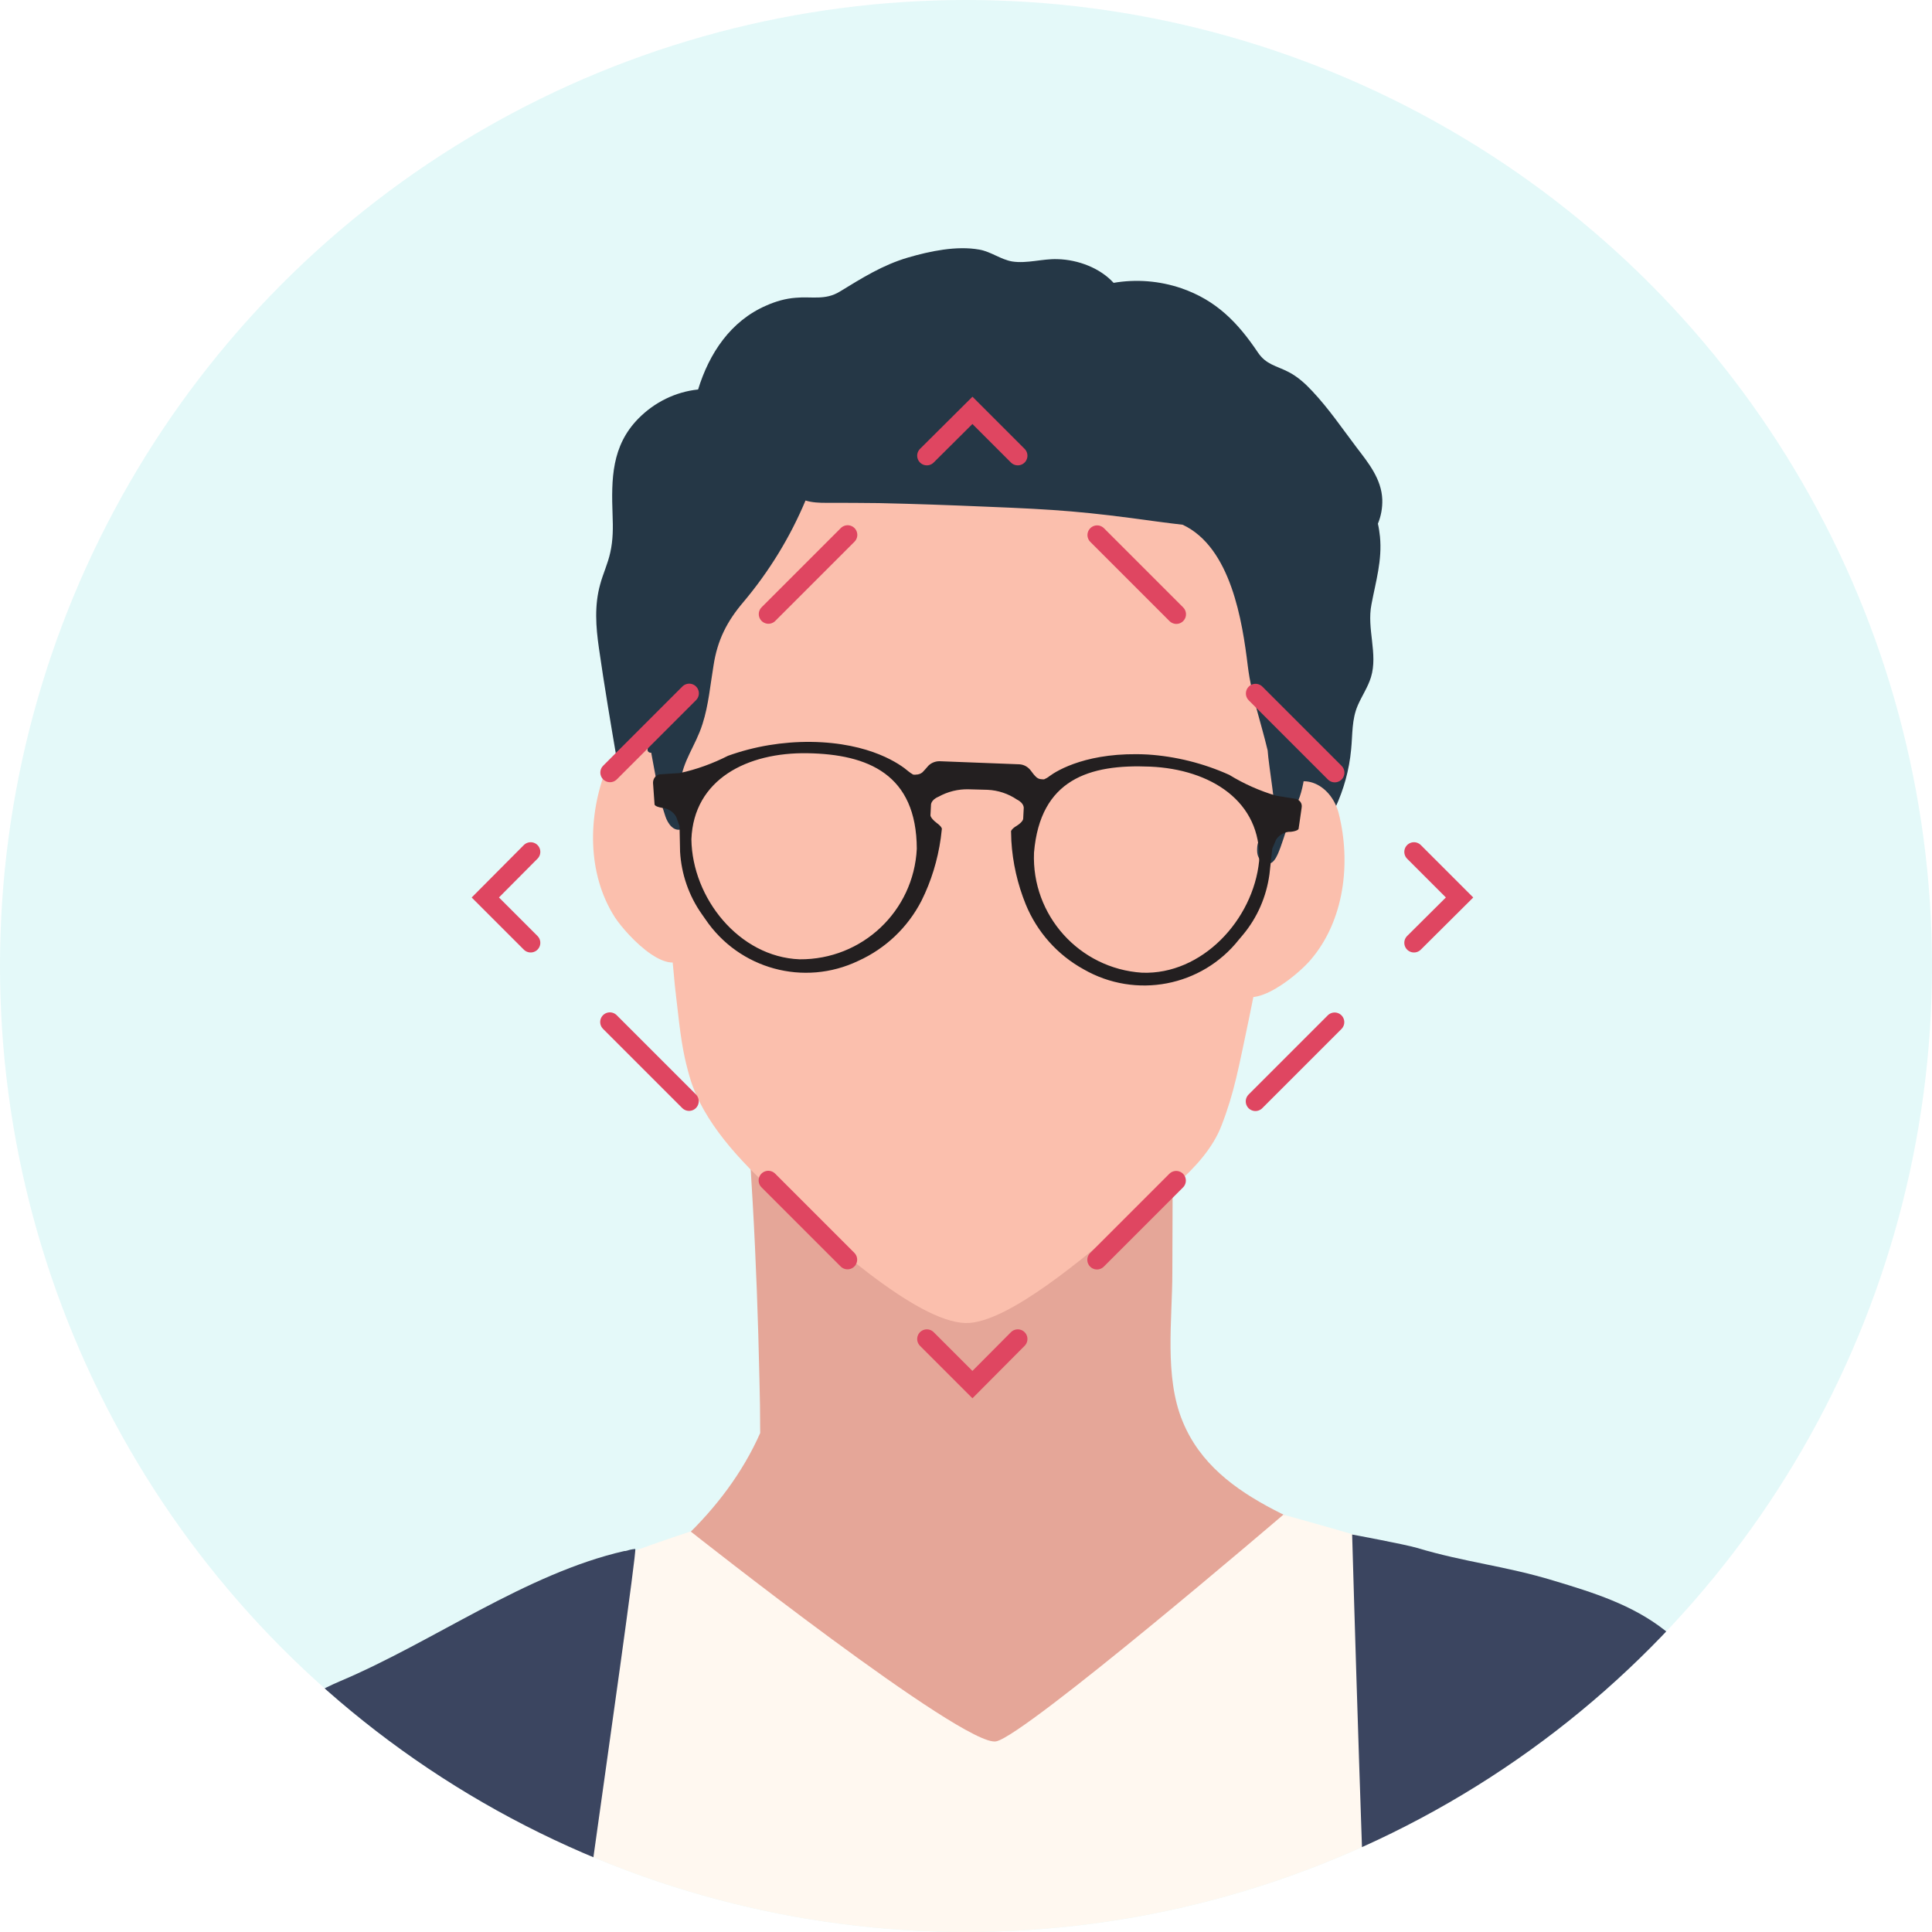
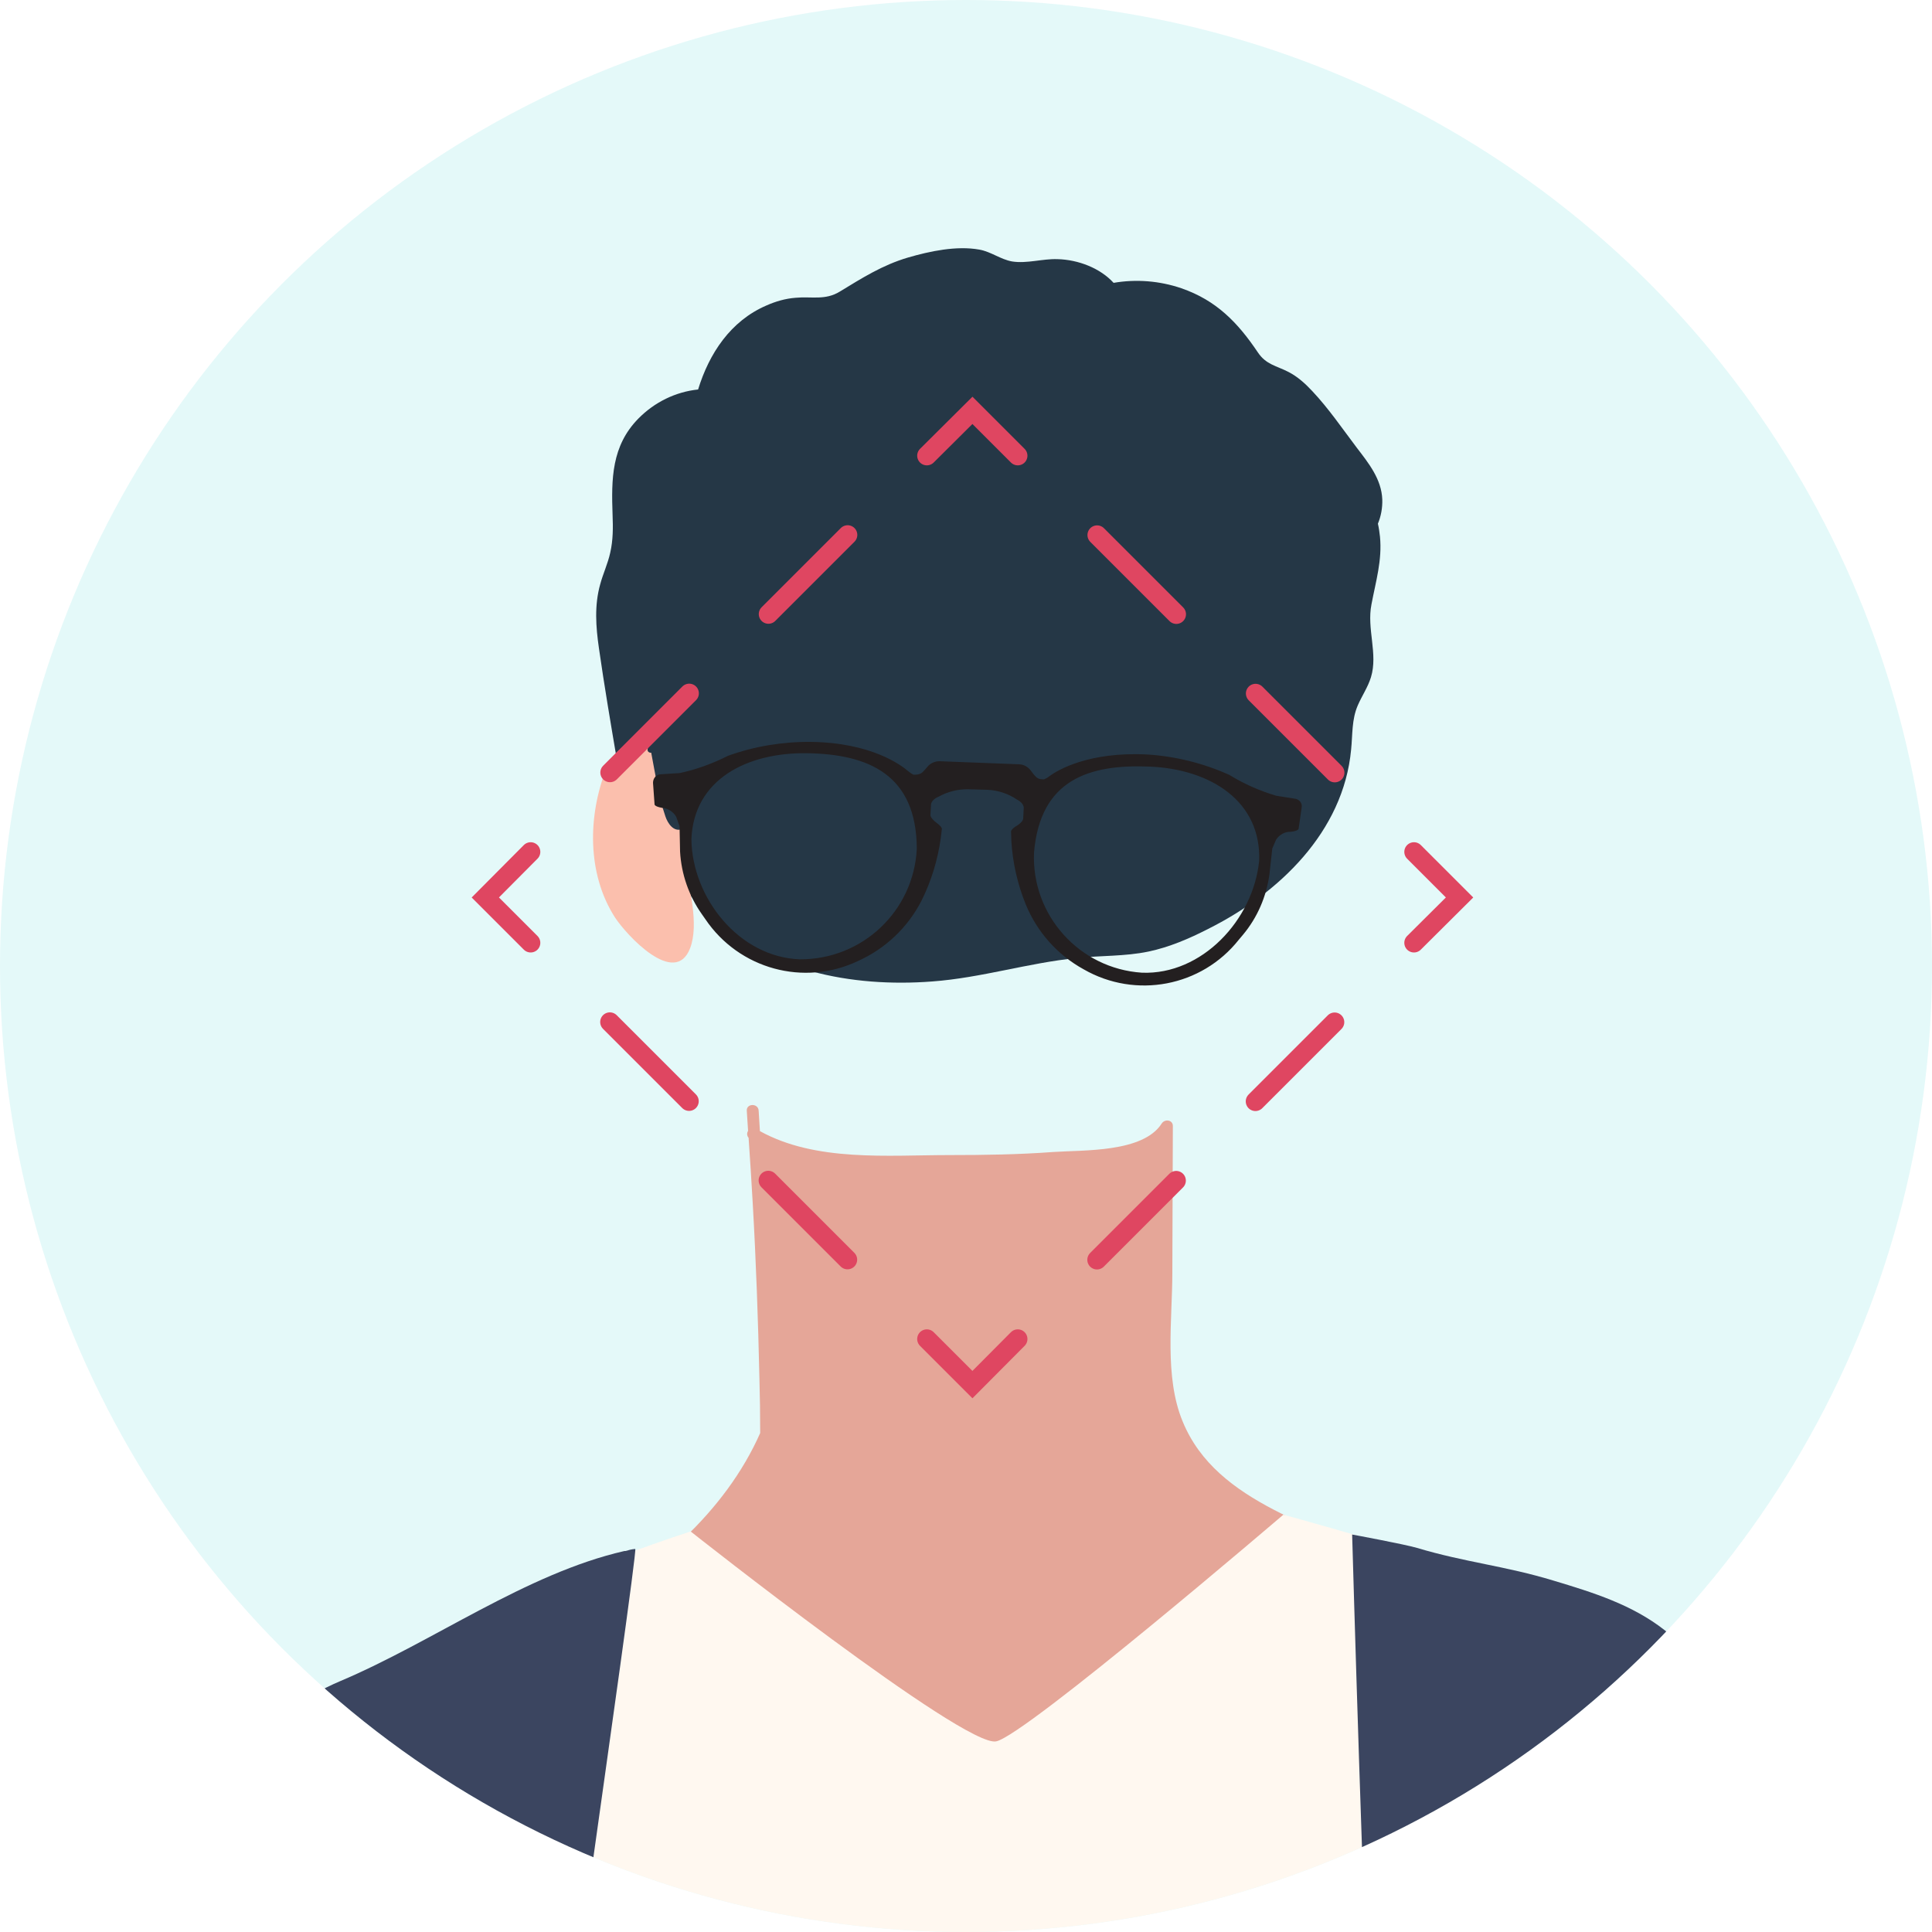
<svg xmlns="http://www.w3.org/2000/svg" xmlns:xlink="http://www.w3.org/1999/xlink" version="1.1" id="Vrstva_1" x="0px" y="0px" viewBox="0 0 75 75" style="enable-background:new 0 0 75 75;" xml:space="preserve">
  <style type="text/css">
	.st0{clip-path:url(#SVGID_00000014596018436156068090000014681050729415563405_);fill:#E4F9F9;}
	.st1{clip-path:url(#SVGID_00000014596018436156068090000014681050729415563405_);}
	.st2{fill:#253746;}
	.st3{fill:#E5A698;}
	.st4{fill:#FBBFAD;}
	.st5{fill:#FFF8F0;}
	.st6{fill:#3B4560;}
	.st7{fill:#AEB5C2;}
	.st8{fill:none;stroke:#DF4661;stroke-width:0.75;stroke-linecap:round;stroke-miterlimit:10;}
	.st9{fill:none;stroke:#DF4661;stroke-width:0.75;stroke-linecap:round;stroke-miterlimit:10;stroke-dasharray:4.349,4.349;}
	.st10{fill:#231F20;}
</style>
  <g>
    <defs>
      <circle id="SVGID_1_" cx="37.5" cy="37.5" r="37.5" />
    </defs>
    <clipPath id="SVGID_00000067941930403366659080000000629850497279969458_">
      <use xlink:href="#SVGID_1_" style="overflow:visible;" />
    </clipPath>
    <circle style="clip-path:url(#SVGID_00000067941930403366659080000000629850497279969458_);fill:#E4F9F9;" cx="37.5" cy="37.5" r="37.5" />
    <g style="clip-path:url(#SVGID_00000067941930403366659080000000629850497279969458_);">
      <path class="st2" d="M53.57,20.83c-0.02-0.17-0.04-0.33-0.08-0.5c0.12-0.29,0.18-0.61,0.17-0.94c-0.03-0.79-0.53-1.41-0.99-2.01    c-0.56-0.74-1.09-1.52-1.73-2.2c-0.27-0.29-0.57-0.56-0.92-0.74c-0.46-0.24-0.87-0.28-1.19-0.76c-0.78-1.16-1.61-2.02-2.97-2.49    c-0.85-0.29-1.76-0.36-2.63-0.21c-0.52-0.57-1.37-0.9-2.18-0.92c-0.58-0.02-1.18,0.18-1.76,0.09c-0.45-0.08-0.82-0.38-1.27-0.46    C37.13,9.53,36.1,9.75,35.24,10c-0.98,0.29-1.77,0.79-2.64,1.32c-0.57,0.35-1.1,0.18-1.72,0.24c-0.39,0.03-0.77,0.14-1.13,0.3    c-1.39,0.6-2.22,1.86-2.65,3.26c-0.87,0.09-1.69,0.49-2.32,1.13c-1.04,1.06-1.05,2.34-1,3.74c0.02,0.49,0.02,0.98-0.09,1.46    c-0.09,0.42-0.28,0.82-0.39,1.23c-0.23,0.82-0.17,1.65-0.05,2.48c0.21,1.47,0.46,2.94,0.71,4.41c-0.33,0.75-0.26,1.67,0.29,2.32    c0.2,0.24,0.46,0.41,0.7,0.59c0.44,0.32,0.77,0.69,1.07,1.15c0.41,0.65,0.83,1.26,1.38,1.8c2.31,2.26,5.66,2.91,8.79,2.67    c1.9-0.14,3.72-0.72,5.61-0.91c0.93-0.1,1.87-0.06,2.78-0.25c0.81-0.17,1.58-0.5,2.32-0.88c2.74-1.37,5.25-3.76,5.55-6.96    c0.06-0.59,0.02-1.17,0.26-1.72c0.16-0.37,0.39-0.7,0.51-1.09c0.28-0.91-0.17-1.88,0.02-2.83C53.41,22.56,53.66,21.75,53.57,20.83    z" />
      <path class="st3" d="M54.03,60.82c-2.73-1.65-6.78-2.37-8.12-5.64c-0.72-1.74-0.4-3.94-0.4-5.78c0.01-1.9,0.01-3.79,0.02-5.69    c0-0.24-0.31-0.28-0.43-0.1c-0.72,1.14-3.04,1.03-4.21,1.11c-1.34,0.1-2.69,0.12-4.03,0.12c-2.4,0-5.19,0.27-7.36-0.93    c-0.02-0.27-0.03-0.54-0.05-0.8c-0.02-0.29-0.48-0.28-0.46,0.01c0.02,0.26,0.03,0.52,0.05,0.78c-0.05,0.08-0.05,0.19,0.02,0.27    c0.06,0.84,0.11,1.68,0.16,2.53c0.13,2.27,0.21,4.53,0.26,6.8c0.02,0.71,0.03,1.42,0.03,2.13c-0.68,1.54-1.72,2.91-2.96,4.09    c-0.99,0.94-2.09,1.75-3.24,2.48c-0.89,0.57-1.92,1-2.54,1.89c-0.07,0.1-0.01,0.26,0.09,0.31c2.62,1.29,5.3,2.46,8.02,3.5    c2.58,0.98,5.49,2.3,8.32,1.96c1.25-0.15,2.26-0.71,3.32-1.34c1.28-0.76,2.57-1.48,3.88-2.18c0.64-0.34,1.28-0.67,1.92-1.01    c1.75-0.13,3.49-0.47,5.17-1.05c0.71-0.25,1.4-0.53,2.08-0.85c0.48-0.23,1.35-0.51,1.67-0.93C55.79,61.72,54.57,61.15,54.03,60.82    z" />
-       <path class="st4" d="M51.97,31.58c-0.3-1.18-1.58-1.79-2.39-0.63c-0.12,0.17,0.04,0.32,0.21,0.32c-0.57,1.14-0.99,2.32-1.34,3.54    c-0.26,0.93-0.86,2.26-0.62,3.25c0.38,1.6,2.52-0.17,3.05-0.8C52.19,35.73,52.45,33.49,51.97,31.58z" />
      <path class="st4" d="M23.87,35.61c0.45,0.69,2.33,2.73,2.92,1.2c0.36-0.95-0.05-2.35-0.19-3.31c-0.18-1.26,0.03-2.12-0.39-3.32    c0.16,0.02-0.13-0.48-0.22-0.66c-0.64-1.26-1.99-0.82-2.45,0.31C22.82,31.66,22.78,33.91,23.87,35.61z" />
      <path class="st5" d="M32.53,92.98C37.6,93,42.68,93,47.75,92.93c0.86-0.01,1.72,0,2.58-0.05c0.26-0.02,0.51-0.04,0.77-0.07    c0.04,0,0.1-0.01,0.17-0.02c0.22-0.03,0.62-0.09,0.75-0.11c0.34-0.05,0.69-0.11,1.03-0.17c0.66-0.11,1.33-0.23,1.99-0.34    c1.25-0.21,2.5-0.43,3.75-0.63c0.06-0.46,0.13-0.92,0.21-1.37c0.33-1.97,0.76-3.93,0.93-5.93c0.18-2.11,0.08-4.22-0.07-6.33    c-0.29-4.27-0.61-8.53-0.92-12.8c-0.08-1.05-0.15-2.1-0.23-3.15c0-0.04-0.02-0.08-0.06-0.1c-1.12-0.47-2.24-0.94-3.35-1.41    c-1.03-0.43-5.48-1.65-5.48-1.65s-10.01,8.57-11.15,8.8c-1.24,0.25-11.86-8.15-11.86-8.15s-4.41,1.43-5.61,2.27    c-2.22,1.57-1.63,4.39-1.48,6.72c0.42,6.43-1.47,12.71-1.82,19.09c-0.1,1.79-0.09,3.58-0.03,5.37    C22.77,92.92,27.65,92.96,32.53,92.98z" />
      <path class="st6" d="M4.95,80.51c-0.19,3.78-0.41,7.57-0.41,11.36c1.34,0.28,2.68,0.56,4.03,0.84c1.8,0.37,3.61,0.73,5.43,1.05    c0.95,0.17,1.89,0.31,2.84,0.45c0.44,0.07,0.89,0.13,1.33,0.19c0.24,0.03,0.39,0.05,0.29,0.04c-0.08-0.01-0.15-0.02-0.23-0.03    c0.12,0.01,0.19,0.02,0.23,0.03c0.11,0.01,0.23,0.03,0.34,0.04c1.31,0.17,2.62,0.31,3.93,0.44c0.01-0.5,0.03-0.99,0.05-1.49    c0.08-1.76,0.19-13.57-0.07-15.37c-0.29-1.98,0.04-3.96,0.32-5.92c0.53-3.79,1.7-12.01,1.63-12.01c-0.13,0.01-0.25,0.04-0.38,0.08    c-0.01,0-0.02,0-0.04,0c-3.81,0.87-7.43,3.53-11.03,5.05c-2.69,1.13-7.95,5.16-9.12,8.08c-0.65,1.62-0.59,3.46-0.67,5.17    C3.31,80.58,5.05,78.46,4.95,80.51z" />
      <path class="st6" d="M53.99,94.73c-0.01,0.44-0.01,0.88,0,1.32c1.47,0,2.94-0.01,4.41-0.01c4.43-0.01,8.86-0.01,13.29-0.02    c-0.01-0.79,0-1.58,0.03-2.37c0.17-3.93-1.25-7.81-1.08-11.74c0.08-1.89,0.21-3.78,0.22-5.66c0.01-1.68-0.09-3.38-0.6-4.98    c-0.51-1.62-1.48-3.01-2.47-4.37c-0.94-1.29-1.89-2.62-3.16-3.61c-1.27-1-2.79-1.47-4.32-1.93c-1.87-0.57-3.43-0.71-5.3-1.27    c-0.47-0.14-2.52-0.52-2.52-0.52s0.45,15.98,0.84,23.53C53.54,86.97,54.06,90.84,53.99,94.73z" />
      <path class="st7" d="M33.12,90.53c-0.36-0.64-0.73-1.28-1.16-1.88c-0.17-0.24-0.31-0.48-0.63-0.43c-0.34,0.05-0.76,0.56-0.98,0.78    c-0.47,0.48-0.87,1.04-1.27,1.58c-0.17,0.23,0.16,0.55,0.33,0.31c0.5-0.68,1-1.37,1.64-1.93c0.3-0.26,0.26-0.29,0.52-0.07    c0.15,0.12,0.28,0.41,0.39,0.57c0.28,0.42,0.53,0.86,0.78,1.3C32.87,91.02,33.26,90.78,33.12,90.53z" />
      <path class="st7" d="M49.68,90.79c-0.25-0.6-0.52-1.19-0.86-1.75c-0.16-0.27-0.42-0.91-0.81-0.96c-0.38-0.05-0.81,0.49-1.04,0.71    c-0.55,0.5-1.05,1.05-1.52,1.62c-0.19,0.23,0.14,0.54,0.33,0.31c0.26-0.32,0.54-0.64,0.82-0.94c0.26-0.27,0.66-0.8,1-0.96    c0.53-0.24,0.73,0.28,0.96,0.69c0.26,0.45,0.48,0.92,0.67,1.41C49.35,91.19,49.79,91.06,49.68,90.79z" />
-       <path class="st4" d="M48.49,39.52c0.13-0.63,0.26-1.28,0.38-1.94c0.02-0.13,0.05-0.26,0.07-0.39c0.07-0.4,0.14-0.8,0.21-1.2    c0.04-0.23,0.08-0.45,0.11-0.68l0,0c0.09-0.57,0.18-1.14,0.27-1.71l0,0c0.09-0.58,0.17-1.16,0.25-1.73c0,0,0-0.01,0-0.02    c0.7-5.02,1.08-9.5,0.92-9.9c-0.63-1.66-1.78-2.48-3.09-3.48c-0.23-0.17-0.46-0.35-0.69-0.54c-0.19-0.15-0.38-0.31-0.57-0.48    c-1.33-1.17-3.24-1.44-4.95-1.5c-3.96-0.15-7.83-0.05-11.39,1.91c-0.49,0.27-0.97,0.57-1.42,0.91c-0.13,0.09-0.25,0.19-0.37,0.3    c-0.53,0.44-1,0.94-1.37,1.51c-0.41,0.62-0.59,1.24-0.69,1.86c0,0,0,0,0,0c-0.14,0.92-0.09,1.86-0.28,2.9    c0,0.03-0.01,0.06-0.02,0.1c-0.11,0.79-0.15,2.91-0.09,5.42c0,0.12,0.01,0.25,0.01,0.37l0,0c0.01,0.45,0.02,0.91,0.04,1.37    c0.02,0.62,0.05,1.25,0.09,1.88c0.03,0.57,0.06,1.13,0.1,1.68c0,0.04,0.01,0.07,0.01,0.11c0.01,0.12,0.02,0.23,0.03,0.35    c0.03,0.38,0.06,0.76,0.1,1.12c0.03,0.34,0.06,0.67,0.1,0.98c0,0.01,0.06,0.5,0.06,0.51c0.14,1.28,0.26,1.88,0.47,2.6    c0.51,1.73,1.97,3.25,3.26,4.44c2,1.83,5.53,5.04,7.44,5.09c1.67,0.04,4.86-2.8,5.84-3.56c1.4-1.08,3.45-2.4,4.1-4.11    C47.91,42.43,48.08,41.47,48.49,39.52z" />
      <path class="st2" d="M51.34,22.93c-0.22-0.6,0.19-1.72-0.22-2.2c-0.49-0.58-0.88-1.3-1.42-1.83c-1.05-1.04-2.3-2.12-3.66-2.7    c-2.77-1.16-6.11-2.03-9-1.42c-1.63,0.34-4.23,1.42-5.81,1.93c-1.32,0.43-2.88,1.27-3.96,2.19c-2.64,2.26-1.43,7.16-2.13,10.18    c-0.02,0.09,0.06,0.15,0.14,0.14c0.16,0.82,0.28,1.69,0.55,2.47c0.09,0.27,0.32,0.63,0.66,0.49c0.46-0.19-0.12-1.39-0.08-1.78    c0.09-0.87,0.59-1.44,0.86-2.29c0.24-0.75,0.3-1.51,0.43-2.28c0.15-0.98,0.52-1.71,1.16-2.46c1-1.19,1.81-2.51,2.41-3.94    c0.26,0.08,0.53,0.09,0.82,0.09c0.68,0,1.36,0,2.03,0.01c1.39,0.03,2.78,0.08,4.18,0.14c2.76,0.11,3.83,0.19,6.57,0.57    c0.03,0,0.34,0.05,1.04,0.13c1.88,0.88,2.32,3.76,2.53,5.49c0.15,1.19,0.49,2.1,0.77,3.27c0.04,0.61,0.35,2.33,0.3,2.94    c-0.05,0.55-0.64,0.23-0.7,0.77c-0.02,0.22-0.02,0.44,0.17,0.59c0.43,0.33,0.61-0.23,0.73-0.54c0.16-0.45,0.3-0.91,0.44-1.36    c0.27-0.37,0.39-0.81,0.47-1.28c0.15-0.86,0.26-1.73,0.39-2.59c0.12-0.81,0.25-1.62,0.37-2.43C51.46,24.45,51.6,23.67,51.34,22.93    z" />
    </g>
  </g>
  <g>
    <g>
      <polyline class="st8" points="35.98,17.69 37.75,15.93 39.51,17.69   " />
      <line class="st9" x1="42.59" y1="20.77" x2="53.35" y2="31.53" />
      <polyline class="st8" points="54.89,33.07 56.66,34.84 54.89,36.6   " />
      <line class="st9" x1="51.81" y1="39.68" x2="41.05" y2="50.44" />
      <polyline class="st8" points="39.51,51.98 37.75,53.75 35.98,51.98   " />
      <line class="st9" x1="32.9" y1="48.9" x2="22.14" y2="38.14" />
      <polyline class="st8" points="20.6,36.6 18.84,34.84 20.6,33.07   " />
      <line class="st9" x1="23.68" y1="29.99" x2="34.44" y2="19.23" />
    </g>
  </g>
  <path class="st10" d="M50.3,31.01l-0.76-0.12c-0.64-0.19-1.25-0.46-1.82-0.81c-1-0.45-2.08-0.72-3.17-0.79  c-2.29-0.12-3.5,0.61-3.81,0.84c-0.06,0.05-0.13,0.09-0.2,0.12l0,0c-0.03,0.01-0.07,0-0.1,0l0,0c-0.09,0-0.18-0.04-0.24-0.11  c-0.07-0.07-0.12-0.14-0.18-0.22c-0.11-0.15-0.27-0.24-0.45-0.25l-3.1-0.12c-0.18,0-0.36,0.08-0.47,0.22  c-0.06,0.07-0.12,0.14-0.19,0.21c-0.07,0.06-0.16,0.09-0.25,0.09l0,0c-0.04,0.01-0.07,0-0.11,0l0,0c-0.07-0.04-0.13-0.08-0.19-0.13  c-0.29-0.25-1.45-1.11-3.78-1.14c-1.1-0.01-2.19,0.17-3.22,0.54c-0.59,0.3-1.22,0.53-1.87,0.67l-0.78,0.05  c-0.16,0.03-0.26,0.17-0.26,0.33l0.04,0.56l0.02,0.28c0,0,0,0.08,0.29,0.13c0.23,0.02,0.44,0.15,0.55,0.35l0.13,0.36l0.02,0.99  c0.05,0.87,0.34,1.71,0.84,2.42l0.14,0.2c1.31,1.94,3.83,2.63,5.94,1.62c1.06-0.48,1.92-1.3,2.45-2.33  c0.38-0.76,0.63-1.58,0.75-2.43l0.04-0.34c0,0,0.04-0.06-0.14-0.21c0,0-0.29-0.2-0.3-0.34l0.02-0.39c0,0-0.02-0.2,0.29-0.33  c0.36-0.2,0.76-0.3,1.17-0.29l0.37,0.01l0.37,0.01c0.41,0.02,0.8,0.15,1.14,0.38c0.3,0.15,0.26,0.35,0.26,0.35l-0.02,0.39  c-0.01,0.15-0.32,0.32-0.32,0.32c-0.19,0.14-0.15,0.2-0.15,0.2l0.01,0.34c0.05,0.85,0.24,1.68,0.56,2.47  c0.44,1.07,1.23,1.96,2.25,2.52c2.02,1.16,4.58,0.67,6.02-1.15l0.16-0.19c0.56-0.67,0.91-1.48,1.03-2.35l0.11-1l0.15-0.35  c0.13-0.19,0.34-0.31,0.57-0.3c0.27-0.03,0.3-0.11,0.3-0.11l0.04-0.27l0.08-0.56C50.56,31.18,50.45,31.05,50.3,31.01z M31.04,37.24  c-2.35-0.09-4.17-2.38-4.2-4.66c0.09-2.33,2.17-3.38,4.51-3.34c2.35,0.04,4.23,0.82,4.24,3.71C35.47,35.37,33.47,37.26,31.04,37.24z   M44.33,37.76c-2.43-0.16-4.29-2.23-4.19-4.66c0.24-2.85,2.15-3.44,4.5-3.34c2.36,0.1,4.33,1.35,4.24,3.66  C48.65,35.71,46.66,37.85,44.33,37.76z" />
</svg>